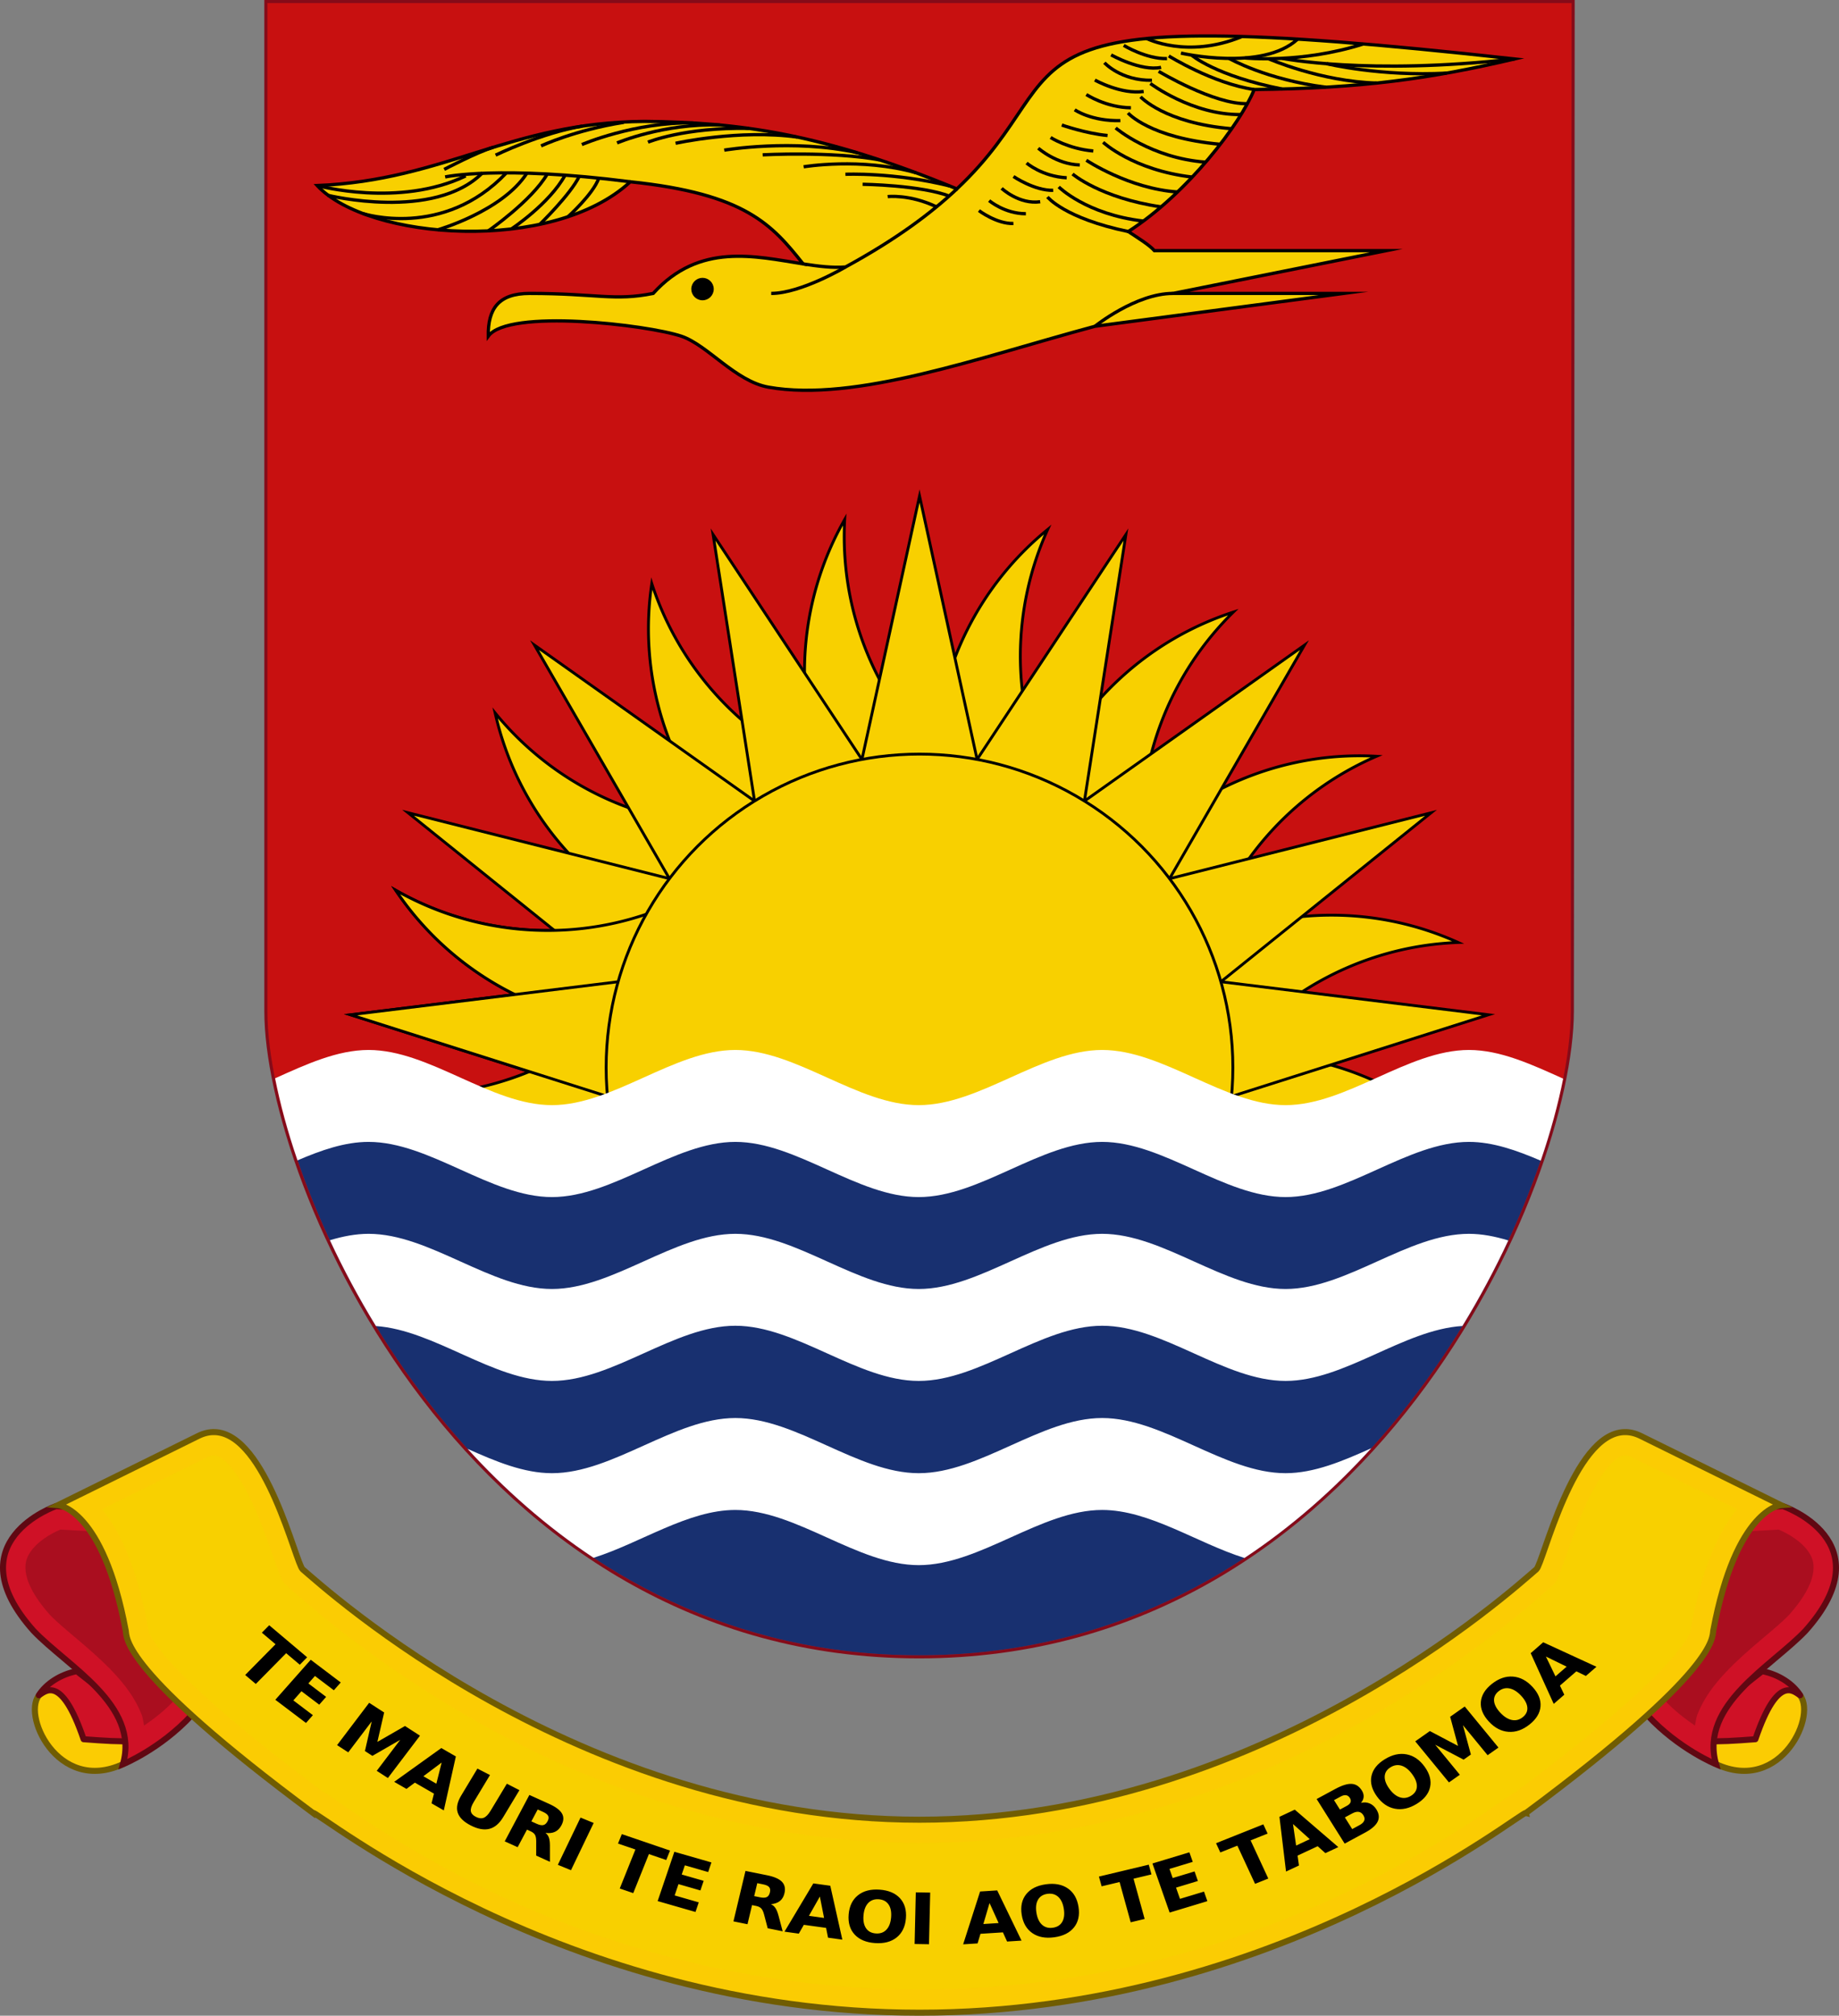
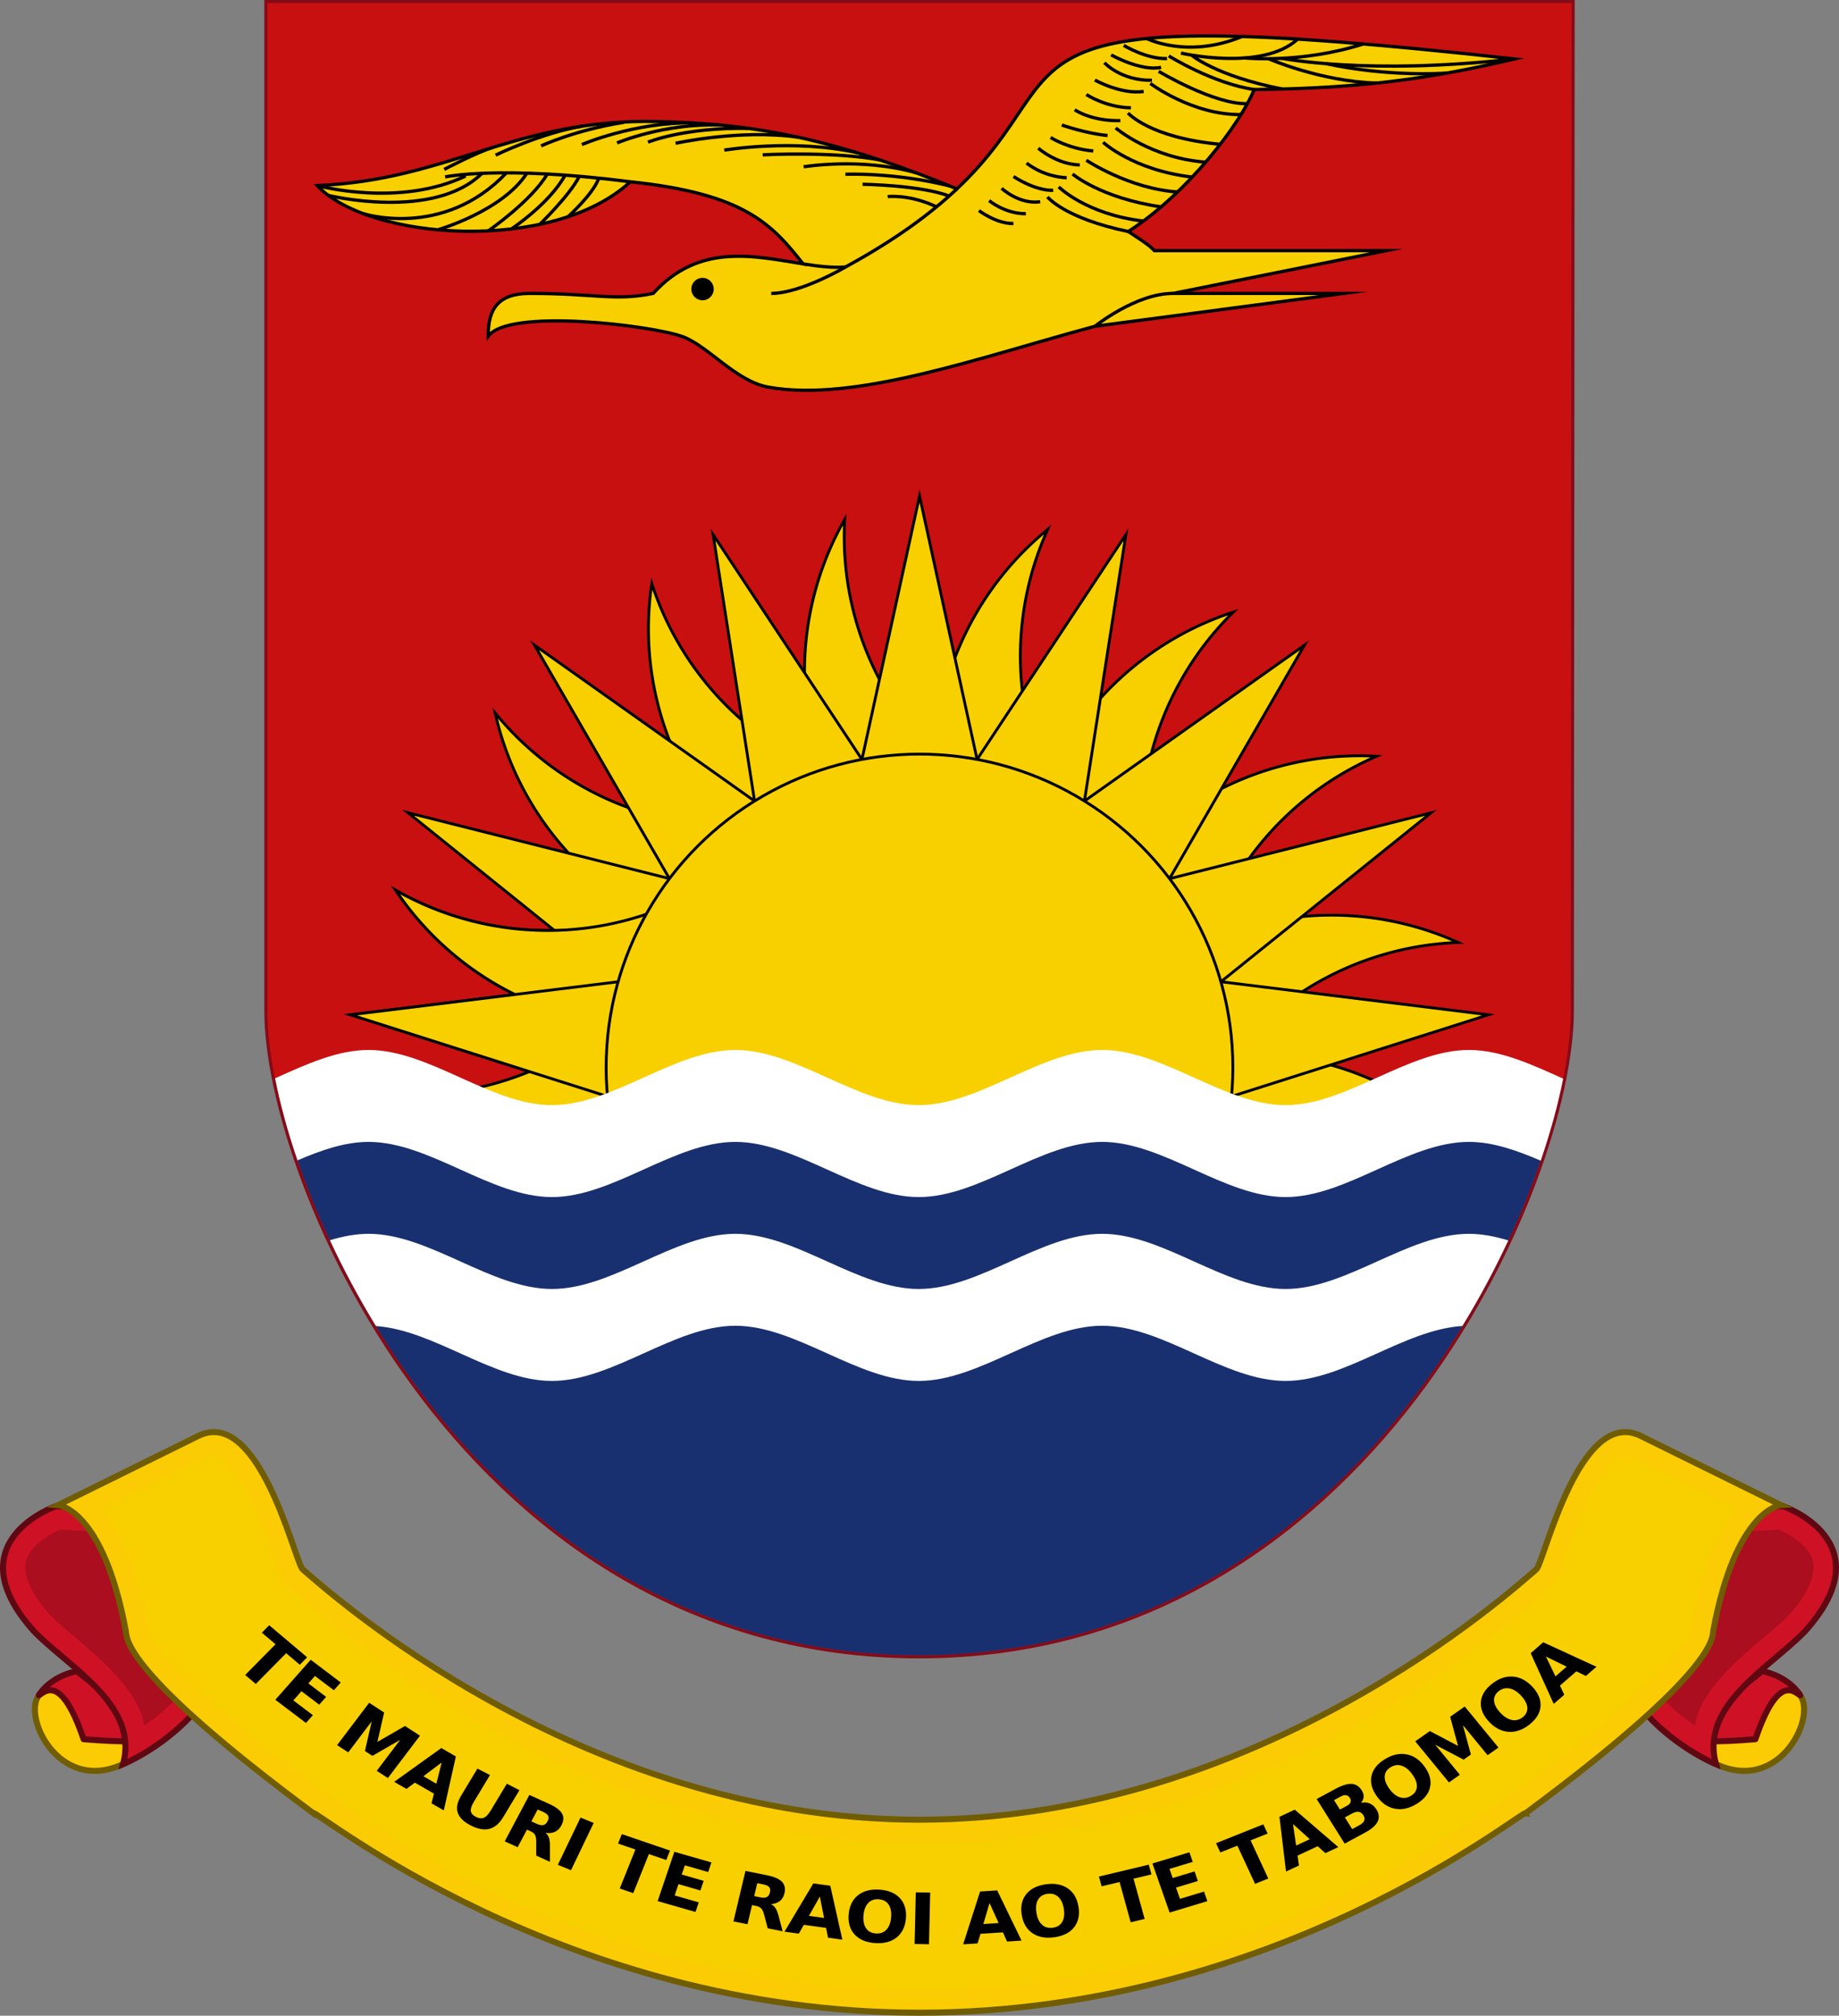
<svg xmlns="http://www.w3.org/2000/svg" xmlns:ns1="http://www.inkscape.org/namespaces/inkscape" xmlns:ns2="http://sodipodi.sourceforge.net/DTD/sodipodi-0.dtd" xmlns:xlink="http://www.w3.org/1999/xlink" version="1.0" width="299.307" height="327.995" id="svg4156" ns1:version="0.92.5 (2060ec1f9f, 2020-04-08)" ns2:docname="Coat_of_arms_of_Kiribati.svg">
  <rect width="100%" height="100%" fill="#808080" stroke="none" />
  <ns2:namedview pagecolor="#ffffff" bordercolor="#666666" borderopacity="1" objecttolerance="10" gridtolerance="10" guidetolerance="10" ns1:pageopacity="0" ns1:pageshadow="2" ns1:window-width="1366" ns1:window-height="705" id="namedview41" showgrid="false" ns1:zoom="2.0000001" ns1:cx="122.76509" ns1:cy="171.19214" ns1:window-x="-8" ns1:window-y="-8" ns1:window-maximized="1" ns1:current-layer="g4803" ns1:snap-global="true" ns1:object-paths="false" ns1:snap-intersection-paths="true" fit-margin-top="0" fit-margin-left="0" fit-margin-right="0" fit-margin-bottom="0" />
  <defs id="defs4158">
    <ns1:perspective ns2:type="inkscape:persp3d" ns1:vp_x="0 : 170 : 1" ns1:vp_y="0 : 1000 : 0" ns1:vp_z="315 : 170 : 1" ns1:persp3d-origin="157.5 : 113.33333 : 1" id="perspective45" />
    <linearGradient id="linearGradient3169">
      <stop style="stop-color:#000000;stop-opacity:1" offset="0" id="stop3171" />
      <stop style="stop-color:#000000;stop-opacity:1" offset="0.5" id="stop3179" />
      <stop style="stop-color:#000000;stop-opacity:0" offset="1" id="stop3173" />
    </linearGradient>
    <path d="m 563.473,635.437 c 0,0 62.209,65.493 127.703,0" style="fill:none;stroke:#000000;stroke-width:1px;stroke-linecap:butt;stroke-linejoin:miter;stroke-opacity:1" id="path5916" ns1:connector-curvature="0" />
    <marker refX="0" refY="0" orient="auto" style="overflow:visible" id="TriangleInL">
      <path d="M 5.77,0 -2.88,5 V -5 Z" transform="scale(-0.8)" style="fill-rule:evenodd;stroke:#000000;stroke-width:1pt;marker-start:none" id="path5721" ns1:connector-curvature="0" />
    </marker>
    <marker refX="0" refY="0" orient="auto" style="overflow:visible" id="StopS">
      <path d="M 0,5.65 V -5.65" transform="scale(0.2)" style="fill:none;stroke:#000000;stroke-width:1pt" id="path5697" ns1:connector-curvature="0" />
    </marker>
    <marker refX="0" refY="0" orient="auto" id="RazorWire">
       style="overflow:visible"&gt;
      <path d="m 0.023,-0.74 v 1.438 L -7.759,3.01 H 10.679 L 3.491,0.697 v -1.438 L 10.741,-2.896 H -7.727 Z" transform="scale(0.8)" style="fill:#808080;fill-opacity:1;fill-rule:evenodd;stroke:#000000;stroke-width:0.1pt" id="path5640" ns1:connector-curvature="0" />
    </marker>
  </defs>
  <g id="g5038" transform="translate(-0.009)">
    <g transform="translate(-2.8319799e-6)" id="g4953">
      <g id="g4939" transform="matrix(-1,0,0,1,299.325,0)">
        <path ns2:nodetypes="cscc" d="m 13.64,282.772 c 0,0 -2.504,-11.194 -7.053,-7.149 -3.3,2.933 2.715,16.454 13.476,11.419 0.104,-0.033 3.457,-7.786 -6.422,-4.269 z" style="fill:#fbcc03;fill-opacity:1;fill-rule:evenodd;stroke:#705c02;stroke-width:0.983;stroke-linecap:butt;stroke-linejoin:miter;stroke-miterlimit:4;stroke-dasharray:none;stroke-opacity:1" id="path5882" ns1:connector-curvature="0" />
        <path ns2:nodetypes="cccc" d="m 6.325,275.85 c 1.184,-1.859 3.492,-3.393 6.192,-3.921 14.42,11.268 14.812,12.136 1.098,11.073 -3.688,-10.847 -6.35,-7.634 -7.29,-7.152 z" style="fill:#cf1126;fill-opacity:1;fill-rule:evenodd;stroke:#600812;stroke-width:0.983px;stroke-linecap:butt;stroke-linejoin:round;stroke-opacity:1" id="path7077" ns1:connector-curvature="0" />
        <path d="m 36.268,273.626 c 0,0 0,0 -5.091,5.493 -5.091,5.493 -11.16,7.962 -11.16,7.962 2.757,-9.669 -9.035,-15.913 -14.551,-21.718 -13.02,-14.584 3.676,-20.291 3.676,-20.291 l 7.522,0.419 z" style="fill:#cf1126;fill-opacity:1;fill-rule:evenodd;stroke:#600812;stroke-width:0.983;stroke-linecap:butt;stroke-linejoin:miter;stroke-miterlimit:4;stroke-dasharray:none;stroke-opacity:1" id="path5880" ns1:connector-curvature="0" />
        <path style="color:#000000;font-style:normal;font-variant:normal;font-weight:normal;font-stretch:normal;font-size:medium;line-height:normal;font-family:sans-serif;font-variant-ligatures:normal;font-variant-position:normal;font-variant-caps:normal;font-variant-numeric:normal;font-variant-alternates:normal;font-feature-settings:normal;text-indent:0;text-align:start;text-decoration:none;text-decoration-line:none;text-decoration-style:solid;text-decoration-color:#000000;letter-spacing:normal;word-spacing:normal;text-transform:none;writing-mode:lr-tb;direction:ltr;text-orientation:mixed;dominant-baseline:auto;baseline-shift:baseline;text-anchor:start;white-space:normal;shape-padding:0;clip-rule:nonzero;display:inline;overflow:visible;visibility:visible;opacity:1;isolation:auto;mix-blend-mode:normal;color-interpolation:sRGB;color-interpolation-filters:linearRGB;solid-color:#000000;solid-opacity:1;vector-effect:none;fill:#aa0e1f;fill-opacity:1;fill-rule:evenodd;stroke:none;stroke-width:7.43;stroke-linecap:butt;stroke-linejoin:miter;stroke-miterlimit:4;stroke-dasharray:none;stroke-dashoffset:0;stroke-opacity:1;color-rendering:auto;image-rendering:auto;shape-rendering:auto;text-rendering:auto;enable-background:accumulate" d="m 9.819,248.894 4.905,0.273 16.802,24.115 -2.984,3.219 c -1.697,1.832 -3.462,3.178 -5.08,4.283 -0.151,-0.592 -0.181,-1.24 -0.398,-1.791 -1.065,-2.696 -2.766,-4.908 -4.605,-6.859 -3.658,-3.883 -8.025,-6.959 -10.34,-9.379 -2.876,-3.235 -3.784,-5.608 -3.939,-7.115 -0.156,-1.515 0.255,-2.461 1.078,-3.512 1.443,-1.841 3.898,-2.947 4.561,-3.234 z" id="path4540" ns1:connector-curvature="0" ns2:nodetypes="cccccccccsc" />
        <path ns1:connector-curvature="0" id="path4788" style="fill:#fbcc03;fill-opacity:1;fill-rule:evenodd;stroke:#705c02;stroke-width:0.983;stroke-linecap:butt;stroke-linejoin:miter;stroke-miterlimit:4;stroke-dasharray:none;stroke-opacity:1" d="m 285.685,282.772 c 0,0 2.504,-11.194 7.053,-7.149 3.3,2.933 -2.715,16.454 -13.476,11.419 -0.104,-0.033 -3.457,-7.786 6.422,-4.269 z" ns2:nodetypes="cscc" />
        <path ns1:connector-curvature="0" id="path4790" style="fill:#cf1126;fill-opacity:1;fill-rule:evenodd;stroke:#600812;stroke-width:0.983px;stroke-linecap:butt;stroke-linejoin:round;stroke-opacity:1" d="m 293.001,275.85 c -1.184,-1.859 -3.492,-3.393 -6.192,-3.921 -14.42,11.268 -14.812,12.136 -1.098,11.073 3.688,-10.847 6.35,-7.634 7.29,-7.152 z" ns2:nodetypes="cccc" />
        <path ns1:connector-curvature="0" id="path4794" style="fill:#cf1126;fill-opacity:1;fill-rule:evenodd;stroke:#600812;stroke-width:0.983;stroke-linecap:butt;stroke-linejoin:miter;stroke-miterlimit:4;stroke-dasharray:none;stroke-opacity:1" d="m 263.057,273.626 c 0,0 0,0 5.091,5.493 5.091,5.493 11.16,7.962 11.16,7.962 -2.757,-9.669 9.035,-15.913 14.551,-21.718 13.02,-14.584 -3.676,-20.291 -3.676,-20.291 l -7.522,0.419 z" />
        <path ns2:nodetypes="cccccccccsc" ns1:connector-curvature="0" id="path4796" d="m 289.506,248.894 -4.905,0.273 -16.802,24.115 2.984,3.219 c 1.697,1.832 3.462,3.178 5.08,4.283 0.151,-0.592 0.181,-1.24 0.398,-1.791 1.065,-2.696 2.766,-4.908 4.605,-6.859 3.658,-3.883 8.025,-6.959 10.34,-9.379 2.876,-3.235 3.784,-5.608 3.939,-7.115 0.156,-1.515 -0.255,-2.461 -1.078,-3.512 -1.443,-1.841 -3.898,-2.947 -4.561,-3.234 z" style="color:#000000;font-style:normal;font-variant:normal;font-weight:normal;font-stretch:normal;font-size:medium;line-height:normal;font-family:sans-serif;font-variant-ligatures:normal;font-variant-position:normal;font-variant-caps:normal;font-variant-numeric:normal;font-variant-alternates:normal;font-feature-settings:normal;text-indent:0;text-align:start;text-decoration:none;text-decoration-line:none;text-decoration-style:solid;text-decoration-color:#000000;letter-spacing:normal;word-spacing:normal;text-transform:none;writing-mode:lr-tb;direction:ltr;text-orientation:mixed;dominant-baseline:auto;baseline-shift:baseline;text-anchor:start;white-space:normal;shape-padding:0;clip-rule:nonzero;display:inline;overflow:visible;visibility:visible;opacity:1;isolation:auto;mix-blend-mode:normal;color-interpolation:sRGB;color-interpolation-filters:linearRGB;solid-color:#000000;solid-opacity:1;vector-effect:none;fill:#aa0e1f;fill-opacity:1;fill-rule:evenodd;stroke:none;stroke-width:7.43;stroke-linecap:butt;stroke-linejoin:miter;stroke-miterlimit:4;stroke-dasharray:none;stroke-dashoffset:0;stroke-opacity:1;color-rendering:auto;image-rendering:auto;shape-rendering:auto;text-rendering:auto;enable-background:accumulate" />
        <path style="fill:#fbcc03;fill-opacity:1;fill-rule:evenodd;stroke:#705c02;stroke-width:0.983;stroke-linecap:butt;stroke-linejoin:miter;stroke-miterlimit:4;stroke-dasharray:none;stroke-opacity:1" d="M 50.958,295.006 C 19.558,271.703 20.674,266.414 20.478,265.363 16.756,245.428 9.449,244.914 9.449,244.914 L 32.271,233.658 c 0.938,-0.463 1.839,-0.657 2.702,-0.629 8.344,0.277 13.184,21.383 14.292,22.326 3.7,3.151 44.865,40.746 100.397,40.746 55.532,0 96.697,-37.595 100.397,-40.746 1.108,-0.944 5.948,-22.049 14.292,-22.326 0.863,-0.029 1.765,0.166 2.702,0.629 l 22.822,11.256 c 0,0 -7.306,0.514 -11.029,20.449 -0.196,1.051 0.92,6.34 -30.48,29.643 -0.17,-0.834 -40.442,32.498 -98.705,32.498 -58.263,0 -98.535,-33.332 -98.705,-32.498 z" id="path4529" ns1:connector-curvature="0" ns2:nodetypes="cscccczccccsczc" />
        <path ns2:nodetypes="ssccsscccccccccccccszsccccccccccccccssccsszs" ns1:connector-curvature="0" id="path4542" d="m 78.294,280.5 c -9.034,-5.044 -16.404,-10.204 -21.763,-14.312 -5.359,-4.108 -8.897,-7.328 -9.585,-7.914 -1.107,-0.943 -1.03,-1.278 -1.208,-1.65 -0.177,-0.373 -0.314,-0.716 -0.46,-1.1 -0.293,-0.768 -0.606,-1.677 -0.974,-2.729 -0.735,-2.102 -1.674,-4.741 -2.795,-7.285 -1.121,-2.544 -2.449,-4.988 -3.739,-6.582 -1.29,-1.594 -2.302,-2.101 -2.914,-2.121 -0.251,-0.008 -0.538,0.028 -1.015,0.264 l -17.241,8.504 c 2.793,3.373 5.592,9.048 7.464,19.072 0.14,0.749 0.083,0.643 0.089,0.68 0.006,0.036 0.014,0.105 0.117,0.357 0.207,0.504 0.836,1.693 2.502,3.676 3.303,3.93 10.655,10.915 25.943,22.289 0.295,0.149 0.475,0.261 0.664,0.383 0.421,0.27 0.893,0.598 1.512,1.027 1.238,0.859 3.011,2.095 5.318,3.602 4.614,3.014 11.345,7.101 19.855,11.186 17.02,8.17 41.117,15.879 69.598,15.879 28.481,0 52.578,-7.709 69.598,-15.879 h -5e-5 c 8.51,-4.085 15.241,-8.171 19.855,-11.186 2.307,-1.507 4.08,-2.743 5.318,-3.602 0.619,-0.429 1.091,-0.757 1.512,-1.027 0.189,-0.122 0.37,-0.234 0.664,-0.383 15.289,-11.374 22.64,-18.359 25.943,-22.289 1.667,-1.983 2.295,-3.172 2.502,-3.676 0.103,-0.252 0.111,-0.321 0.117,-0.357 0.006,-0.036 -0.051,0.07 0.089,-0.68 1.872,-10.024 4.671,-15.7 7.464,-19.072 l -17.241,-8.504 c -0.477,-0.235 -0.764,-0.272 -1.015,-0.264 -0.612,0.02 -1.624,0.527 -2.914,2.121 -1.29,1.594 -2.618,4.038 -3.739,6.582 -1.121,2.544 -2.06,5.183 -2.795,7.285 -0.368,1.051 -0.681,1.961 -0.974,2.729 -0.146,0.384 -0.283,0.727 -0.46,1.1 -0.177,0.373 -0.101,0.708 -1.208,1.65 -0.688,0.586 -4.226,3.806 -9.585,7.914 -5.359,4.108 -12.73,9.269 -21.763,14.312 -18.048,10.077 -42.774,19.381 -71.368,19.381 -28.595,0 -53.32,-9.304 -71.368,-19.381 z" style="color:#000000;font-style:normal;font-variant:normal;font-weight:normal;font-stretch:normal;font-size:medium;line-height:normal;font-family:sans-serif;font-variant-ligatures:normal;font-variant-position:normal;font-variant-caps:normal;font-variant-numeric:normal;font-variant-alternates:normal;font-feature-settings:normal;text-indent:0;text-align:start;text-decoration:none;text-decoration-line:none;text-decoration-style:solid;text-decoration-color:#000000;letter-spacing:normal;word-spacing:normal;text-transform:none;writing-mode:lr-tb;direction:ltr;text-orientation:mixed;dominant-baseline:auto;baseline-shift:baseline;text-anchor:start;white-space:normal;shape-padding:0;clip-rule:nonzero;display:inline;overflow:visible;visibility:visible;opacity:1;isolation:auto;mix-blend-mode:normal;color-interpolation:sRGB;color-interpolation-filters:linearRGB;solid-color:#000000;solid-opacity:1;vector-effect:none;fill:#f8d000;fill-opacity:1;fill-rule:evenodd;stroke:none;stroke-width:7.43;stroke-linecap:butt;stroke-linejoin:miter;stroke-miterlimit:4;stroke-dasharray:none;stroke-dashoffset:0;stroke-opacity:1;color-rendering:auto;image-rendering:auto;shape-rendering:auto;text-rendering:auto;enable-background:accumulate" />
      </g>
      <path ns1:connector-curvature="0" id="text5912" style="font-weight:bold;font-size:7px;stroke-width:1.042" d="m 43.823,264.458 6.175,5.213 -1.196,1.211 -2.221,-1.875 -4.939,5.004 -1.728,-1.459 4.939,-5.004 -2.226,-1.879 z m 6.758,5.615 4.887,3.697 -1.123,1.269 -3.076,-2.327 -1.073,1.213 2.893,2.188 -1.123,1.269 -2.893,-2.188 -1.32,1.492 3.18,2.405 -1.123,1.269 -4.991,-3.775 z m 9.512,7.003 2.439,1.579 -1.102,4.783 4.498,-2.585 2.434,1.576 -5.223,6.89 -1.812,-1.173 3.82,-5.04 -4.529,2.607 -1.215,-0.786 1.103,-4.824 -3.82,5.04 -1.817,-1.176 z m 10.543,14.78 -3.106,-1.787 -1.367,1.019 -1.997,-1.149 7.668,-5.498 2.368,1.363 -1.961,8.782 -1.997,-1.149 z m -1.718,-2.827 2.11,1.214 0.863,-3.446 z m 8.793,-1.247 2.046,1.051 -2.654,4.406 c -0.366,0.607 -0.52,1.096 -0.463,1.467 0.057,0.371 0.328,0.681 0.814,0.93 0.489,0.251 0.919,0.301 1.29,0.15 0.371,-0.151 0.74,-0.53 1.106,-1.137 l 2.654,-4.406 2.046,1.051 -2.654,4.406 c -0.627,1.04 -1.375,1.67 -2.244,1.89 -0.87,0.22 -1.882,0.033 -3.036,-0.56 -1.151,-0.591 -1.855,-1.286 -2.112,-2.084 -0.257,-0.798 -0.072,-1.717 0.555,-2.758 z m 9.665,8.99 c 0.44,0.199 0.796,0.266 1.068,0.201 0.272,-0.065 0.5,-0.271 0.684,-0.619 0.183,-0.344 0.218,-0.633 0.106,-0.868 -0.112,-0.235 -0.389,-0.452 -0.829,-0.651 l -0.884,-0.4 -1.029,1.937 z m -1.599,0.945 -1.518,2.857 -2.102,-0.952 4.012,-7.551 3.21,1.453 c 1.074,0.486 1.772,1.009 2.095,1.57 0.323,0.56 0.293,1.201 -0.091,1.923 -0.265,0.499 -0.613,0.85 -1.043,1.052 -0.43,0.203 -0.948,0.261 -1.553,0.175 0.255,0.191 0.44,0.445 0.553,0.762 0.114,0.317 0.171,0.746 0.173,1.286 l 0.001,2.661 -2.238,-1.013 0.004,-2.326 c 6.4e-4,-0.468 -0.065,-0.818 -0.197,-1.049 -0.132,-0.231 -0.369,-0.424 -0.711,-0.579 l -0.595,-0.269 z m 8.716,-1.963 2.14,0.875 -3.693,7.688 -2.14,-0.875 z m 6.72,2.69 7.848,2.677 -0.617,1.537 -2.823,-0.963 -2.548,6.349 -2.196,-0.749 2.548,-6.349 -2.829,-0.965 z m 8.552,2.874 6.032,1.735 -0.53,1.564 -3.797,-1.092 -0.506,1.494 3.57,1.027 -0.53,1.564 -3.57,-1.027 -0.623,1.838 3.924,1.129 -0.53,1.564 -6.16,-1.772 z m 13.955,7.41 c 0.479,0.097 0.843,0.083 1.09,-0.04 0.247,-0.123 0.416,-0.373 0.506,-0.751 0.089,-0.374 0.049,-0.663 -0.121,-0.866 -0.169,-0.203 -0.494,-0.353 -0.973,-0.45 l -0.963,-0.194 -0.502,2.107 0.963,0.194 z m -1.311,1.269 -0.741,3.108 -2.287,-0.461 1.958,-8.212 3.494,0.704 c 1.169,0.235 1.982,0.589 2.44,1.062 0.458,0.473 0.594,1.101 0.407,1.886 -0.129,0.543 -0.377,0.96 -0.743,1.251 -0.366,0.291 -0.854,0.462 -1.464,0.512 0.297,0.129 0.542,0.335 0.734,0.618 0.192,0.283 0.358,0.686 0.499,1.21 l 0.686,2.582 -2.436,-0.491 -0.595,-2.258 c -0.12,-0.455 -0.274,-0.78 -0.462,-0.975 -0.188,-0.195 -0.468,-0.331 -0.84,-0.406 z m 12.05,3.707 -3.621,-0.5 -0.82,1.435 -2.328,-0.321 4.692,-7.853 2.761,0.381 1.961,8.771 -2.328,-0.321 z m -2.79,-1.962 2.46,0.339 -0.684,-3.476 z m 11.358,-2.695 c -0.712,-0.05 -1.284,0.155 -1.718,0.614 -0.433,0.459 -0.687,1.13 -0.762,2.013 -0.074,0.879 0.064,1.576 0.415,2.09 0.351,0.514 0.883,0.795 1.594,0.845 0.716,0.05 1.29,-0.155 1.724,-0.614 0.433,-0.459 0.687,-1.128 0.761,-2.008 0.074,-0.883 -0.064,-1.582 -0.415,-2.095 -0.351,-0.514 -0.885,-0.796 -1.6,-0.845 z m 0.132,-1.566 c 1.456,0.101 2.564,0.566 3.324,1.394 0.76,0.828 1.082,1.922 0.968,3.28 -0.114,1.355 -0.617,2.389 -1.507,3.102 -0.89,0.713 -2.063,1.019 -3.519,0.918 -1.452,-0.101 -2.559,-0.566 -3.321,-1.394 -0.762,-0.828 -1.086,-1.92 -0.971,-3.275 0.115,-1.358 0.618,-2.394 1.51,-3.107 0.892,-0.713 2.064,-1.019 3.516,-0.918 z m 5.901,0.44 2.342,0.04 -0.194,8.402 -2.342,-0.04 z m 14.179,6.512 -3.655,0.233 -0.468,1.564 -2.35,0.15 2.758,-8.598 2.787,-0.178 3.957,8.17 -2.35,0.15 z m -3.183,-1.359 2.483,-0.159 -1.477,-3.257 z m 10.43,-4.913 c -0.707,0.097 -1.217,0.413 -1.53,0.949 -0.314,0.536 -0.402,1.242 -0.265,2.118 0.137,0.872 0.438,1.523 0.903,1.953 0.465,0.429 1.051,0.596 1.757,0.499 0.711,-0.097 1.223,-0.414 1.537,-0.949 0.314,-0.536 0.402,-1.24 0.266,-2.112 -0.137,-0.876 -0.438,-1.529 -0.903,-1.958 -0.465,-0.429 -1.053,-0.595 -1.763,-0.498 z m -0.243,-1.554 c 1.445,-0.198 2.637,0.03 3.576,0.683 0.939,0.653 1.514,1.653 1.725,3 0.211,1.344 -0.034,2.454 -0.733,3.331 -0.699,0.877 -1.771,1.414 -3.216,1.611 -1.441,0.197 -2.632,-0.03 -3.573,-0.683 -0.941,-0.652 -1.516,-1.651 -1.727,-2.994 -0.211,-1.348 0.034,-2.46 0.735,-3.337 0.701,-0.877 1.772,-1.414 3.213,-1.611 z m 8.622,-1.253 8.112,-1.937 0.438,1.586 -2.918,0.697 1.808,6.551 -2.27,0.542 -1.808,-6.551 -2.924,0.698 z m 8.71,-2.132 6.015,-1.817 0.545,1.557 -3.786,1.144 0.521,1.487 3.56,-1.076 0.545,1.557 -3.56,1.076 0.641,1.83 3.913,-1.182 0.545,1.557 -6.142,1.856 z m 10.352,-3.297 7.696,-3.07 0.697,1.504 -2.769,1.104 2.879,6.212 -2.153,0.859 -2.879,-6.212 -2.774,1.107 z m 16.541,0.488 -3.273,1.53 0.227,1.608 -2.104,0.984 -1.072,-8.904 2.495,-1.167 7.085,6.093 -2.104,0.984 z m -3.508,-0.105 2.224,-1.04 -2.732,-2.465 z m 8.252,-6.461 c 0.319,-0.172 0.52,-0.368 0.604,-0.587 0.083,-0.219 0.045,-0.454 -0.113,-0.707 -0.157,-0.249 -0.359,-0.395 -0.606,-0.437 -0.247,-0.042 -0.531,0.023 -0.85,0.195 l -1.121,0.605 0.966,1.535 1.121,-0.605 z m 2.065,3.136 c 0.407,-0.22 0.663,-0.464 0.768,-0.734 0.105,-0.27 0.057,-0.565 -0.145,-0.885 -0.198,-0.314 -0.448,-0.495 -0.75,-0.542 -0.302,-0.047 -0.659,0.04 -1.069,0.262 l -1.189,0.642 1.195,1.9 z m 0.242,-3.627 c 0.508,-0.118 0.98,-0.085 1.417,0.1 0.436,0.185 0.798,0.506 1.085,0.963 0.44,0.7 0.512,1.359 0.216,1.979 -0.296,0.62 -0.967,1.212 -2.012,1.777 l -3.362,1.816 -4.564,-7.254 3.041,-1.643 c 1.091,-0.589 1.977,-0.864 2.657,-0.824 0.681,0.04 1.232,0.395 1.654,1.066 0.222,0.353 0.322,0.702 0.299,1.046 -0.023,0.344 -0.167,0.668 -0.432,0.972 z m 4.806,-5.785 c -0.595,0.367 -0.91,0.854 -0.947,1.462 -0.036,0.608 0.21,1.28 0.74,2.016 0.527,0.733 1.1,1.202 1.72,1.405 0.619,0.204 1.227,0.122 1.821,-0.245 0.598,-0.369 0.915,-0.857 0.952,-1.465 0.036,-0.608 -0.209,-1.278 -0.736,-2.012 -0.529,-0.736 -1.104,-1.206 -1.723,-1.41 -0.619,-0.203 -1.228,-0.121 -1.826,0.248 z m -0.939,-1.306 c 1.217,-0.75 2.401,-1.017 3.552,-0.799 1.152,0.218 2.134,0.893 2.949,2.026 0.812,1.13 1.104,2.228 0.877,3.297 -0.227,1.068 -0.949,1.977 -2.166,2.728 -1.213,0.748 -2.397,1.014 -3.55,0.797 -1.153,-0.217 -2.136,-0.89 -2.948,-2.019 -0.814,-1.133 -1.107,-2.234 -0.878,-3.303 0.229,-1.069 0.95,-1.978 2.164,-2.726 z m 4.962,-2.915 2.376,-1.673 4.586,2.415 -1.279,-4.743 2.371,-1.669 5.488,6.682 -1.765,1.243 -4.014,-4.887 1.291,4.777 -1.183,0.833 -4.627,-2.428 4.014,4.887 -1.77,1.246 z m 13.577,-8.158 c -0.543,0.43 -0.793,0.949 -0.751,1.556 0.043,0.607 0.375,1.247 0.996,1.919 0.619,0.669 1.249,1.071 1.89,1.204 0.642,0.133 1.234,-0.015 1.777,-0.445 0.546,-0.432 0.798,-0.952 0.755,-1.56 -0.043,-0.607 -0.373,-1.246 -0.992,-1.915 -0.621,-0.672 -1.253,-1.075 -1.894,-1.208 -0.642,-0.133 -1.235,0.017 -1.782,0.449 z m -1.102,-1.192 c 1.111,-0.88 2.253,-1.275 3.424,-1.187 1.172,0.088 2.236,0.649 3.191,1.683 0.953,1.031 1.386,2.089 1.298,3.174 -0.087,1.085 -0.687,2.068 -1.798,2.947 -1.108,0.877 -2.249,1.272 -3.422,1.185 -1.173,-0.087 -2.236,-0.646 -3.189,-1.677 -0.955,-1.034 -1.389,-2.094 -1.3,-3.18 0.089,-1.086 0.687,-2.068 1.795,-2.945 z m 13.748,-2.042 -2.674,2.323 0.709,1.481 -1.719,1.493 -3.75,-8.253 2.039,-1.771 8.664,3.986 -1.719,1.493 z m -3.4,0.817 1.817,-1.578 -3.376,-1.648 z" />
    </g>
    <g transform="translate(-2.228)" id="g4981">
      <path ns1:connector-curvature="0" id="path4218" style="fill:none;stroke:#850b19;stroke-width:1;stroke-linecap:butt;stroke-linejoin:miter;stroke-miterlimit:4;stroke-dasharray:none;stroke-opacity:1" d="m 257.893,164.539 c 0,27.87 -32.862,104.811 -106.068,104.811 -73.206,0 -106.068,-76.94 -106.068,-104.811 V 0.5 H 258.024 Z" ns2:nodetypes="czcccc" />
      <g id="g4938">
        <g id="g4825">
          <path style="fill:#c81010;fill-opacity:1;fill-rule:evenodd;stroke:#000000;stroke-width:0;stroke-linecap:butt;stroke-linejoin:miter;stroke-miterlimit:4;stroke-dasharray:none;stroke-opacity:1" d="m 45.758,0.5 v 164.039 c 0,27.87 32.863,104.811 106.068,104.811 73.206,0 106.066,-76.94 106.066,-104.811 L 258.023,0.5 Z" id="path4241" ns1:connector-curvature="0" />
          <g id="g4803">
            <g transform="translate(-0.023)" id="g4763">
              <g stroke-miterlimit="22.926" id="g152" style="fill:#f8d000;stroke:#000000;stroke-width:0.46;stroke-miterlimit:22.926" transform="translate(-148.086,17.705)">
                <g id="rays_6">
                  <g id="rays_2" transform="rotate(-84.706,300,156)">
                    <path id="wavy" d="M 290.63,105.87 A 50,50 0 0 1 300,66 a 50,50 0 0 0 9.37,39.87" transform="rotate(13.4,300,156)" ns1:connector-curvature="0" />
                    <path id="straight" d="M 290.63,105.87 300,63 l 9.37,42.87" ns1:connector-curvature="0" />
                  </g>
                  <use xlink:href="#rays_2" transform="rotate(21.18,300,156)" id="use135" x="0" y="0" width="100%" height="100%" />
                  <use xlink:href="#rays_2" transform="rotate(42.35,300,156)" id="use137" x="0" y="0" width="100%" height="100%" />
                </g>
                <use xlink:href="#rays_6" transform="rotate(63.53,300,156)" id="use140" x="0" y="0" width="100%" height="100%" />
                <use xlink:href="#rays_6" transform="rotate(127.06,300,156)" id="use142" x="0" y="0" width="100%" height="100%" />
                <use xlink:href="#rays_6" transform="rotate(-169.41,300,156)" id="use144" x="0" y="0" width="100%" height="100%" />
                <use xlink:href="#rays_6" transform="rotate(-105.88,300,156)" id="use146" x="0" y="0" width="100%" height="100%" />
                <use xlink:href="#rays_6" transform="rotate(-42.35,300,156)" id="use148" x="0" y="0" width="100%" height="100%" />
                <circle cx="300" cy="156" r="51" id="circle150" />
              </g>
            </g>
            <g transform="matrix(-1,0,0,1,303.66,0)" id="g5465">
              <path style="fill:#183070;fill-opacity:1;fill-rule:evenodd;stroke:none;stroke-width:1.195" d="m 48.645,182.32 c 9.421,33.954 42.369,87.029 103.182,87.029 60.813,0 93.761,-53.076 103.182,-87.029 z" id="path4239" ns1:connector-curvature="0" />
              <g id="g5458">
-                 <path ns1:connector-curvature="0" id="path4673-5" d="m 122.041,230.738 c -9.95,0 -19.9,8.977 -29.85,8.977 -4.651,0 -9.301,-1.969 -13.951,-4.059 6.007,6.608 12.873,12.712 20.641,17.854 7.72,-2.422 15.44,-7.812 23.16,-7.812 9.95,0 19.9,8.979 29.85,8.979 9.95,0 19.9,-8.979 29.85,-8.979 7.691,0 15.381,5.35 23.072,7.785 7.712,-5.11 14.533,-11.17 20.508,-17.729 -4.577,2.052 -9.153,3.961 -13.73,3.961 -9.95,0 -19.9,-8.977 -29.85,-8.977 -9.95,0 -19.9,8.977 -29.85,8.977 -9.95,0 -19.9,-8.977 -29.85,-8.977 z" style="fill:#ffffff;stroke:none;stroke-width:0.589" />
+                 <path ns1:connector-curvature="0" id="path4673-5" d="m 122.041,230.738 z" style="fill:#ffffff;stroke:none;stroke-width:0.589" />
                <path ns1:connector-curvature="0" id="path4974-5" d="m 62.344,200.766 c -2.134,0 -4.27,0.427 -6.404,1.076 2.14,4.593 4.63,9.27 7.471,13.92 9.594,0.597 19.187,8.941 28.781,8.941 9.95,0 19.9,-8.979 29.85,-8.979 9.95,0 19.9,8.979 29.85,8.979 9.95,0 19.9,-8.979 29.85,-8.979 9.95,0 19.9,8.979 29.85,8.979 9.549,0 19.097,-8.264 28.646,-8.93 2.85,-4.665 5.347,-9.358 7.492,-13.967 -2.097,-0.629 -4.194,-1.041 -6.291,-1.041 -9.95,0 -19.898,8.977 -29.848,8.977 -9.95,0 -19.9,-8.977 -29.85,-8.977 -9.95,0 -19.9,8.977 -29.85,8.977 -9.95,0 -19.9,-8.977 -29.85,-8.977 -9.95,0 -19.9,8.977 -29.85,8.977 -9.95,0 -19.898,-8.977 -29.848,-8.977 z" style="fill:#ffffff;stroke:none;stroke-width:0.589" />
                <path ns1:connector-curvature="0" id="path4976-6" d="m 62.344,170.848 c -5.11,0 -10.222,2.364 -15.332,4.668 0.813,4.089 2.016,8.58 3.652,13.348 3.893,-1.673 7.787,-3.057 11.68,-3.057 9.95,0 19.898,8.979 29.848,8.979 9.95,0 19.9,-8.979 29.85,-8.979 9.95,0 19.9,8.979 29.85,8.979 9.95,0 19.9,-8.979 29.85,-8.979 9.95,0 19.9,8.979 29.85,8.979 9.95,0 19.898,-8.979 29.848,-8.979 3.855,0 7.712,1.355 11.566,3.006 1.635,-4.771 2.834,-9.262 3.645,-13.352 -5.07,-2.286 -10.141,-4.613 -15.211,-4.613 -9.95,0 -19.898,8.977 -29.848,8.977 -9.95,0 -19.9,-8.977 -29.85,-8.977 -9.95,0 -19.9,8.977 -29.85,8.977 -9.95,0 -19.9,-8.977 -29.85,-8.977 -9.95,0 -19.9,8.977 -29.85,8.977 -9.95,0 -19.898,-8.977 -29.848,-8.977 z" style="fill:#ffffff;stroke:none;stroke-width:0.589" />
              </g>
            </g>
          </g>
        </g>
        <g transform="matrix(1.16,0,0,1.16,-196.695,-0.975)" id="bird">
          <path id="bird_outline" class="fil1 str1" d="M 305.75,27.34 C 286.67,19.45 274.99,18 261.94,17.87 c -18.9,0.13 -27.92,8.25 -45.94,9 7.14,7.69 33.02,9.57 43.93,-0.53 16.22,1.69 19.9,6.07 24.25,11.52 -6.77,-1.07 -14.57,-3.02 -21.04,4.14 -5.46,1.1 -7.99,0 -17.33,0 -4.36,0 -5.87,2.14 -5.81,6 2.82,-3.9 22.31,-1.6 27.09,0 3.67,1.23 7.57,6.32 12.22,7.15 12.19,2.17 29.68,-4.2 45.81,-8.54 L 360,42 H 336.07 L 366,36 c -13.93,0 -23.11,0 -32.54,0 -0.69,-0.79 -2.34,-1.81 -3.66,-2.68 8.37,-5.39 15.77,-15.19 17.66,-19.92 15.09,-0.15 24.83,-1.55 36.54,-4.29 -77.18,-8.54 -59.61,0.67 -78.25,18.23 z" ns1:connector-curvature="0" style="fill:#f8d000;stroke:#000000;stroke-width:0.46;stroke-miterlimit:22.926" />
          <g id="g13">
            <path id="eye" class="fil4" d="m 270.06,39.89 c 0.83,0 1.5,0.67 1.5,1.5 0,0.83 -0.67,1.5 -1.5,1.5 -0.82,0 -1.5,-0.67 -1.5,-1.5 0,-0.83 0.68,-1.5 1.5,-1.5 z" ns1:connector-curvature="0" style="fill:#000000" />
            <path id="eye_outline" class="fil5 str0" d="m 270.06,39.89 c 0.83,0 1.5,0.67 1.5,1.5 0,0.83 -0.67,1.5 -1.5,1.5 -0.82,0 -1.5,-0.67 -1.5,-1.5 0,-0.83 0.68,-1.5 1.5,-1.5 z" ns1:connector-curvature="0" style="fill:none;fill-rule:nonzero;stroke:#000000;stroke-width:0.15;stroke-miterlimit:22.926" />
          </g>
          <path class="fil3 str1" d="m 290.13,38.29 c 0,0 -6.27,3.71 -10.43,3.71" id="path15" ns1:connector-curvature="0" style="fill:none;stroke:#000000;stroke-width:0.46;stroke-miterlimit:22.926" />
          <path class="fil3 str1" d="m 325.12,46.61 c 0,0 5.73,-4.61 10.95,-4.61" id="path17" ns1:connector-curvature="0" style="fill:none;stroke:#000000;stroke-width:0.46;stroke-miterlimit:22.926" />
          <path class="fil3 str1" d="m 233.82,24.6 c 0,0 4.66,-2.44 6.86,-3.09" id="path19" ns1:connector-curvature="0" style="fill:none;stroke:#000000;stroke-width:0.46;stroke-miterlimit:22.926" />
          <path class="fil3 str1" d="m 253.13,21.12 c 0,0 7.39,-3.19 15.62,-3.03" id="path21" ns1:connector-curvature="0" style="fill:none;stroke:#000000;stroke-width:0.46;stroke-miterlimit:22.926" />
          <path class="fil3 str1" d="m 273.11,21.9 c 0,0 9.69,-1.63 18.64,0.36" id="path23" ns1:connector-curvature="0" style="fill:none;stroke:#000000;stroke-width:0.46;stroke-miterlimit:22.926" />
          <path class="fil3 str1" d="m 284.25,24.24 c 0,0 8.04,-1.35 15.75,0.83" id="path25" ns1:connector-curvature="0" style="fill:none;stroke:#000000;stroke-width:0.46;stroke-miterlimit:22.926" />
          <path class="fil3 str1" d="m 292.52,26.69 c 0,0 8.19,0.11 12.26,1.69" id="path27" ns1:connector-curvature="0" style="fill:none;stroke:#000000;stroke-width:0.46;stroke-miterlimit:22.926" />
          <path class="fil3 str1" d="m 216,26.87 c 0,0 11.49,3.14 20.83,-1.35" id="path29" ns1:connector-curvature="0" style="fill:none;stroke:#000000;stroke-width:0.46;stroke-miterlimit:22.926" />
          <path class="fil3 str1" d="m 217.46,28.23 c 0,0 14.92,3.68 21.74,-3.15" id="path31" ns1:connector-curvature="0" style="fill:none;stroke:#000000;stroke-width:0.46;stroke-miterlimit:22.926" />
          <path class="fil3 str1" d="m 222.46,30.81 c 0,0 11.24,3.62 20.08,-5.72" id="path33" ns1:connector-curvature="0" style="fill:none;stroke:#000000;stroke-width:0.46;stroke-miterlimit:22.926" />
          <path class="fil3 str1" d="m 232.9,33.08 c 0,0 9.08,-2.6 12.52,-7.95" id="path35" ns1:connector-curvature="0" style="fill:none;stroke:#000000;stroke-width:0.46;stroke-miterlimit:22.926" />
          <path class="fil3 str1" d="m 240,33.23 c 0,0 6.09,-4.22 8.28,-7.98" id="path37" ns1:connector-curvature="0" style="fill:none;stroke:#000000;stroke-width:0.46;stroke-miterlimit:22.926" />
          <path class="fil3 str1" d="m 318.46,28.47 c 0,0 2.38,2.99 11.34,4.85" id="path39" ns1:connector-curvature="0" style="fill:none;stroke:#000000;stroke-width:0.46;stroke-miterlimit:22.926" />
          <path class="fil3 str1" d="m 320.04,27.06 c 0,0 3.85,3.85 11.87,4.79" id="path41" ns1:connector-curvature="0" style="fill:none;stroke:#000000;stroke-width:0.46;stroke-miterlimit:22.926" />
          <path class="fil3 str1" d="m 321.98,25.25 c 0,0 3.91,3.36 12.42,4.61" id="path43" ns1:connector-curvature="0" style="fill:none;stroke:#000000;stroke-width:0.46;stroke-miterlimit:22.926" />
          <path class="fil3 str1" d="m 323.91,23.32 c 0,0 5.98,3.99 12.79,4.45" id="path45" ns1:connector-curvature="0" style="fill:none;stroke:#000000;stroke-width:0.46;stroke-miterlimit:22.926" />
          <path class="fil3 str1" d="m 326.27,20.8 c 0,0 4.19,3.91 12.5,4.88" id="path47" ns1:connector-curvature="0" style="fill:none;stroke:#000000;stroke-width:0.46;stroke-miterlimit:22.926" />
          <path class="fil3 str1" d="m 328.03,18.79 c 0,0 4.91,4.22 12.63,4.8" id="path49" ns1:connector-curvature="0" style="fill:none;stroke:#000000;stroke-width:0.46;stroke-miterlimit:22.926" />
          <path class="fil3 str1" d="m 329.76,16.69 c 0,0 3.01,3.48 12.94,4.39" id="path51" ns1:connector-curvature="0" style="fill:none;stroke:#000000;stroke-width:0.46;stroke-miterlimit:22.926" />
-           <path class="fil3 str1" d="m 331.52,14.42 c 0,0 3.35,3.68 12.78,4.48" id="path53" ns1:connector-curvature="0" style="fill:none;stroke:#000000;stroke-width:0.46;stroke-miterlimit:22.926" />
          <path class="fil3 str1" d="m 332.89,12.55 c 0,0 5.9,4.45 12.73,4.36" id="path55" ns1:connector-curvature="0" style="fill:none;stroke:#000000;stroke-width:0.46;stroke-miterlimit:22.926" />
          <path class="fil3 str1" d="m 334.06,10.85 c 0,0 7.8,4.68 12.45,4.53" id="path57" ns1:connector-curvature="0" style="fill:none;stroke:#000000;stroke-width:0.46;stroke-miterlimit:22.926" />
          <path class="fil3 str1" d="m 335.48,8.69 c 0,0 6.2,3.86 11.98,4.71" id="path59" ns1:connector-curvature="0" style="fill:none;stroke:#000000;stroke-width:0.46;stroke-miterlimit:22.926" />
          <path class="fil3 str1" d="m 308.84,30.38 c 0,0 2.5,1.89 4.84,1.81" id="path61" ns1:connector-curvature="0" style="fill:none;stroke:#000000;stroke-width:0.46;stroke-miterlimit:22.926" />
          <path class="fil3 str1" d="m 310.28,28.98 c 0,0 2.17,1.85 5.15,1.84" id="path63" ns1:connector-curvature="0" style="fill:none;stroke:#000000;stroke-width:0.46;stroke-miterlimit:22.926" />
          <path class="fil3 str1" d="m 312.03,27.26 c 0,0 2.46,2.3 5.41,1.88" id="path65" ns1:connector-curvature="0" style="fill:none;stroke:#000000;stroke-width:0.46;stroke-miterlimit:22.926" />
          <path class="fil3 str1" d="m 313.69,25.6 c 0,0 2.94,2 5.57,1.94" id="path67" ns1:connector-curvature="0" style="fill:none;stroke:#000000;stroke-width:0.46;stroke-miterlimit:22.926" />
          <path class="fil3 str1" d="m 315.53,23.71 c 0,0 2.18,1.89 5.63,2.07" id="path69" ns1:connector-curvature="0" style="fill:none;stroke:#000000;stroke-width:0.46;stroke-miterlimit:22.926" />
          <path class="fil3 str1" d="m 317.17,21.63 c 0,0 2.56,2.27 5.82,2.35" id="path71" ns1:connector-curvature="0" style="fill:none;stroke:#000000;stroke-width:0.46;stroke-miterlimit:22.926" />
          <path class="fil3 str1" d="m 318.9,20.13 c 0,0 2.48,1.59 5.99,1.89" id="path73" ns1:connector-curvature="0" style="fill:none;stroke:#000000;stroke-width:0.46;stroke-miterlimit:22.926" />
          <path class="fil3 str1" d="m 320.47,18.38 c 0,0 3.35,1.18 6.42,1.47" id="path75" ns1:connector-curvature="0" style="fill:none;stroke:#000000;stroke-width:0.46;stroke-miterlimit:22.926" />
          <path class="fil3 str1" d="m 322.28,16.24 c 0,0 2.31,1.62 6.41,1.52" id="path77" ns1:connector-curvature="0" style="fill:none;stroke:#000000;stroke-width:0.46;stroke-miterlimit:22.926" />
          <path class="fil3 str1" d="m 323.91,14.1 c 0,0 2.74,1.82 6.26,1.86" id="path79" ns1:connector-curvature="0" style="fill:none;stroke:#000000;stroke-width:0.46;stroke-miterlimit:22.926" />
          <path class="fil3 str1" d="m 325.11,12.07 c 0,0 3.68,2.06 6.85,1.6" id="path81" ns1:connector-curvature="0" style="fill:none;stroke:#000000;stroke-width:0.46;stroke-miterlimit:22.926" />
          <path class="fil3 str1" d="m 326.45,9.64 c 0,0 2.33,2.55 6.67,2.46" id="path83" ns1:connector-curvature="0" style="fill:none;stroke:#000000;stroke-width:0.46;stroke-miterlimit:22.926" />
          <path class="fil3 str1" d="m 327.39,8.54 c 0,0 4.18,2.35 7.01,1.75" id="path85" ns1:connector-curvature="0" style="fill:none;stroke:#000000;stroke-width:0.46;stroke-miterlimit:22.926" />
          <path class="fil3 str1" d="m 329.16,7.21 c 0,0 3.17,1.93 6.07,1.85" id="path87" ns1:connector-curvature="0" style="fill:none;stroke:#000000;stroke-width:0.46;stroke-miterlimit:22.926" />
          <path class="fil3 str1" d="m 332.38,6.24 c 0,0 5.65,2.88 13.29,-0.24" id="path89" ns1:connector-curvature="0" style="fill:none;stroke:#000000;stroke-width:0.46;stroke-miterlimit:22.926" />
          <path class="fil3 str1" d="m 337.19,8.29 c 0,0 11.42,2.62 16.37,-1.96" id="path91" ns1:connector-curvature="0" style="fill:none;stroke:#000000;stroke-width:0.46;stroke-miterlimit:22.926" />
          <path class="fil3 str1" d="m 346.15,8.97 c 0,0 7.85,0.82 16.63,-1.96" id="path93" ns1:connector-curvature="0" style="fill:none;stroke:#000000;stroke-width:0.46;stroke-miterlimit:22.926" />
          <path class="fil3 str1" d="m 351.37,9.02 c 0,0 11.92,2.4 32.63,0.09" id="path95" ns1:connector-curvature="0" style="fill:none;stroke:#000000;stroke-width:0.46;stroke-miterlimit:22.926" />
          <path class="fil3 str1" d="m 243.24,32.96 c 0,0 5.33,-3.51 7.54,-7.55" id="path97" ns1:connector-curvature="0" style="fill:none;stroke:#000000;stroke-width:0.46;stroke-miterlimit:22.926" />
          <path class="fil3 str1" d="m 247.23,32.31 c 0,0 4.29,-4.16 5.54,-6.74" id="path99" ns1:connector-curvature="0" style="fill:none;stroke:#000000;stroke-width:0.46;stroke-miterlimit:22.926" />
          <path class="fil3 str1" d="m 251.19,31.24 c 0,0 3.53,-3.17 4.31,-5.39" id="path101" ns1:connector-curvature="0" style="fill:none;stroke:#000000;stroke-width:0.46;stroke-miterlimit:22.926" />
          <path class="fil3 str1" d="m 233.95,25.66 c 0,0 7.66,-1.67 25.98,0.68" id="path103" ns1:connector-curvature="0" style="fill:none;stroke:#000000;stroke-width:0.46;stroke-miterlimit:22.926" />
          <path class="fil3 str1" d="m 241.03,22.6 c 0,0 6.42,-3.11 12.14,-4.06" id="path105" ns1:connector-curvature="0" style="fill:none;stroke:#000000;stroke-width:0.46;stroke-miterlimit:22.926" />
          <path class="fil3 str1" d="m 247.41,21.31 c 0,0 4.69,-2.21 11.61,-3.31" id="path107" ns1:connector-curvature="0" style="fill:none;stroke:#000000;stroke-width:0.46;stroke-miterlimit:22.926" />
          <path class="fil3 str1" d="m 258.07,20.89 c 0,0 6.49,-2.77 14.43,-2.51" id="path109" ns1:connector-curvature="0" style="fill:none;stroke:#000000;stroke-width:0.46;stroke-miterlimit:22.926" />
          <path class="fil3 str1" d="m 266.28,20.94 c 0,0 8.9,-1.99 17.1,-0.87" id="path111" ns1:connector-curvature="0" style="fill:none;stroke:#000000;stroke-width:0.46;stroke-miterlimit:22.926" />
          <path class="fil3 str1" d="m 290.11,25.29 c 0,0 6.79,-0.31 14.6,1.63" id="path113" ns1:connector-curvature="0" style="fill:none;stroke:#000000;stroke-width:0.46;stroke-miterlimit:22.926" />
          <path class="fil3 str1" d="m 278.5,22.56 c 0,0 9.73,-0.52 16.4,0.71" id="path115" ns1:connector-curvature="0" style="fill:none;stroke:#000000;stroke-width:0.46;stroke-miterlimit:22.926" />
          <path class="fil3 str1" d="m 338.67,8.57 c 0,0 3.36,2.91 12.72,4.76" id="path117" ns1:connector-curvature="0" style="fill:none;stroke:#000000;stroke-width:0.46;stroke-miterlimit:22.926" />
-           <path class="fil3 str1" d="m 343.95,9.04 c 0,0 5.26,2.99 13.56,4.03" id="path119" ns1:connector-curvature="0" style="fill:none;stroke:#000000;stroke-width:0.46;stroke-miterlimit:22.926" />
          <path class="fil3 str1" d="m 349.47,9.08 c 0,0 7.38,3.21 15.18,3.41" id="path121" ns1:connector-curvature="0" style="fill:none;stroke:#000000;stroke-width:0.46;stroke-miterlimit:22.926" />
          <path class="fil3 str1" d="m 357.64,9.78 c 0,0 7.52,1.81 16.84,1.32" id="path123" ns1:connector-curvature="0" style="fill:none;stroke:#000000;stroke-width:0.46;stroke-miterlimit:22.926" />
          <path class="fil3 str1" d="m 262.41,20.78 c 0,0 5.1,-2.1 14.14,-1.93" id="path125" ns1:connector-curvature="0" style="fill:none;stroke:#000000;stroke-width:0.46;stroke-miterlimit:22.926" />
          <path class="fil3 str1" d="m 296.04,28.42 c 0,0 3.06,-0.37 6.86,1.44" id="path127" ns1:connector-curvature="0" style="fill:none;stroke:#000000;stroke-width:0.46;stroke-miterlimit:22.926" />
          <path class="fil3 str1" d="m 284.18,37.86 c 2.11,0.33 4.12,0.58 5.95,0.43 7.16,-3.91 12.05,-7.58 15.62,-10.95" id="path129" ns1:connector-curvature="0" style="fill:none;stroke:#000000;stroke-width:0.46;stroke-miterlimit:22.926" />
        </g>
      </g>
    </g>
  </g>
</svg>